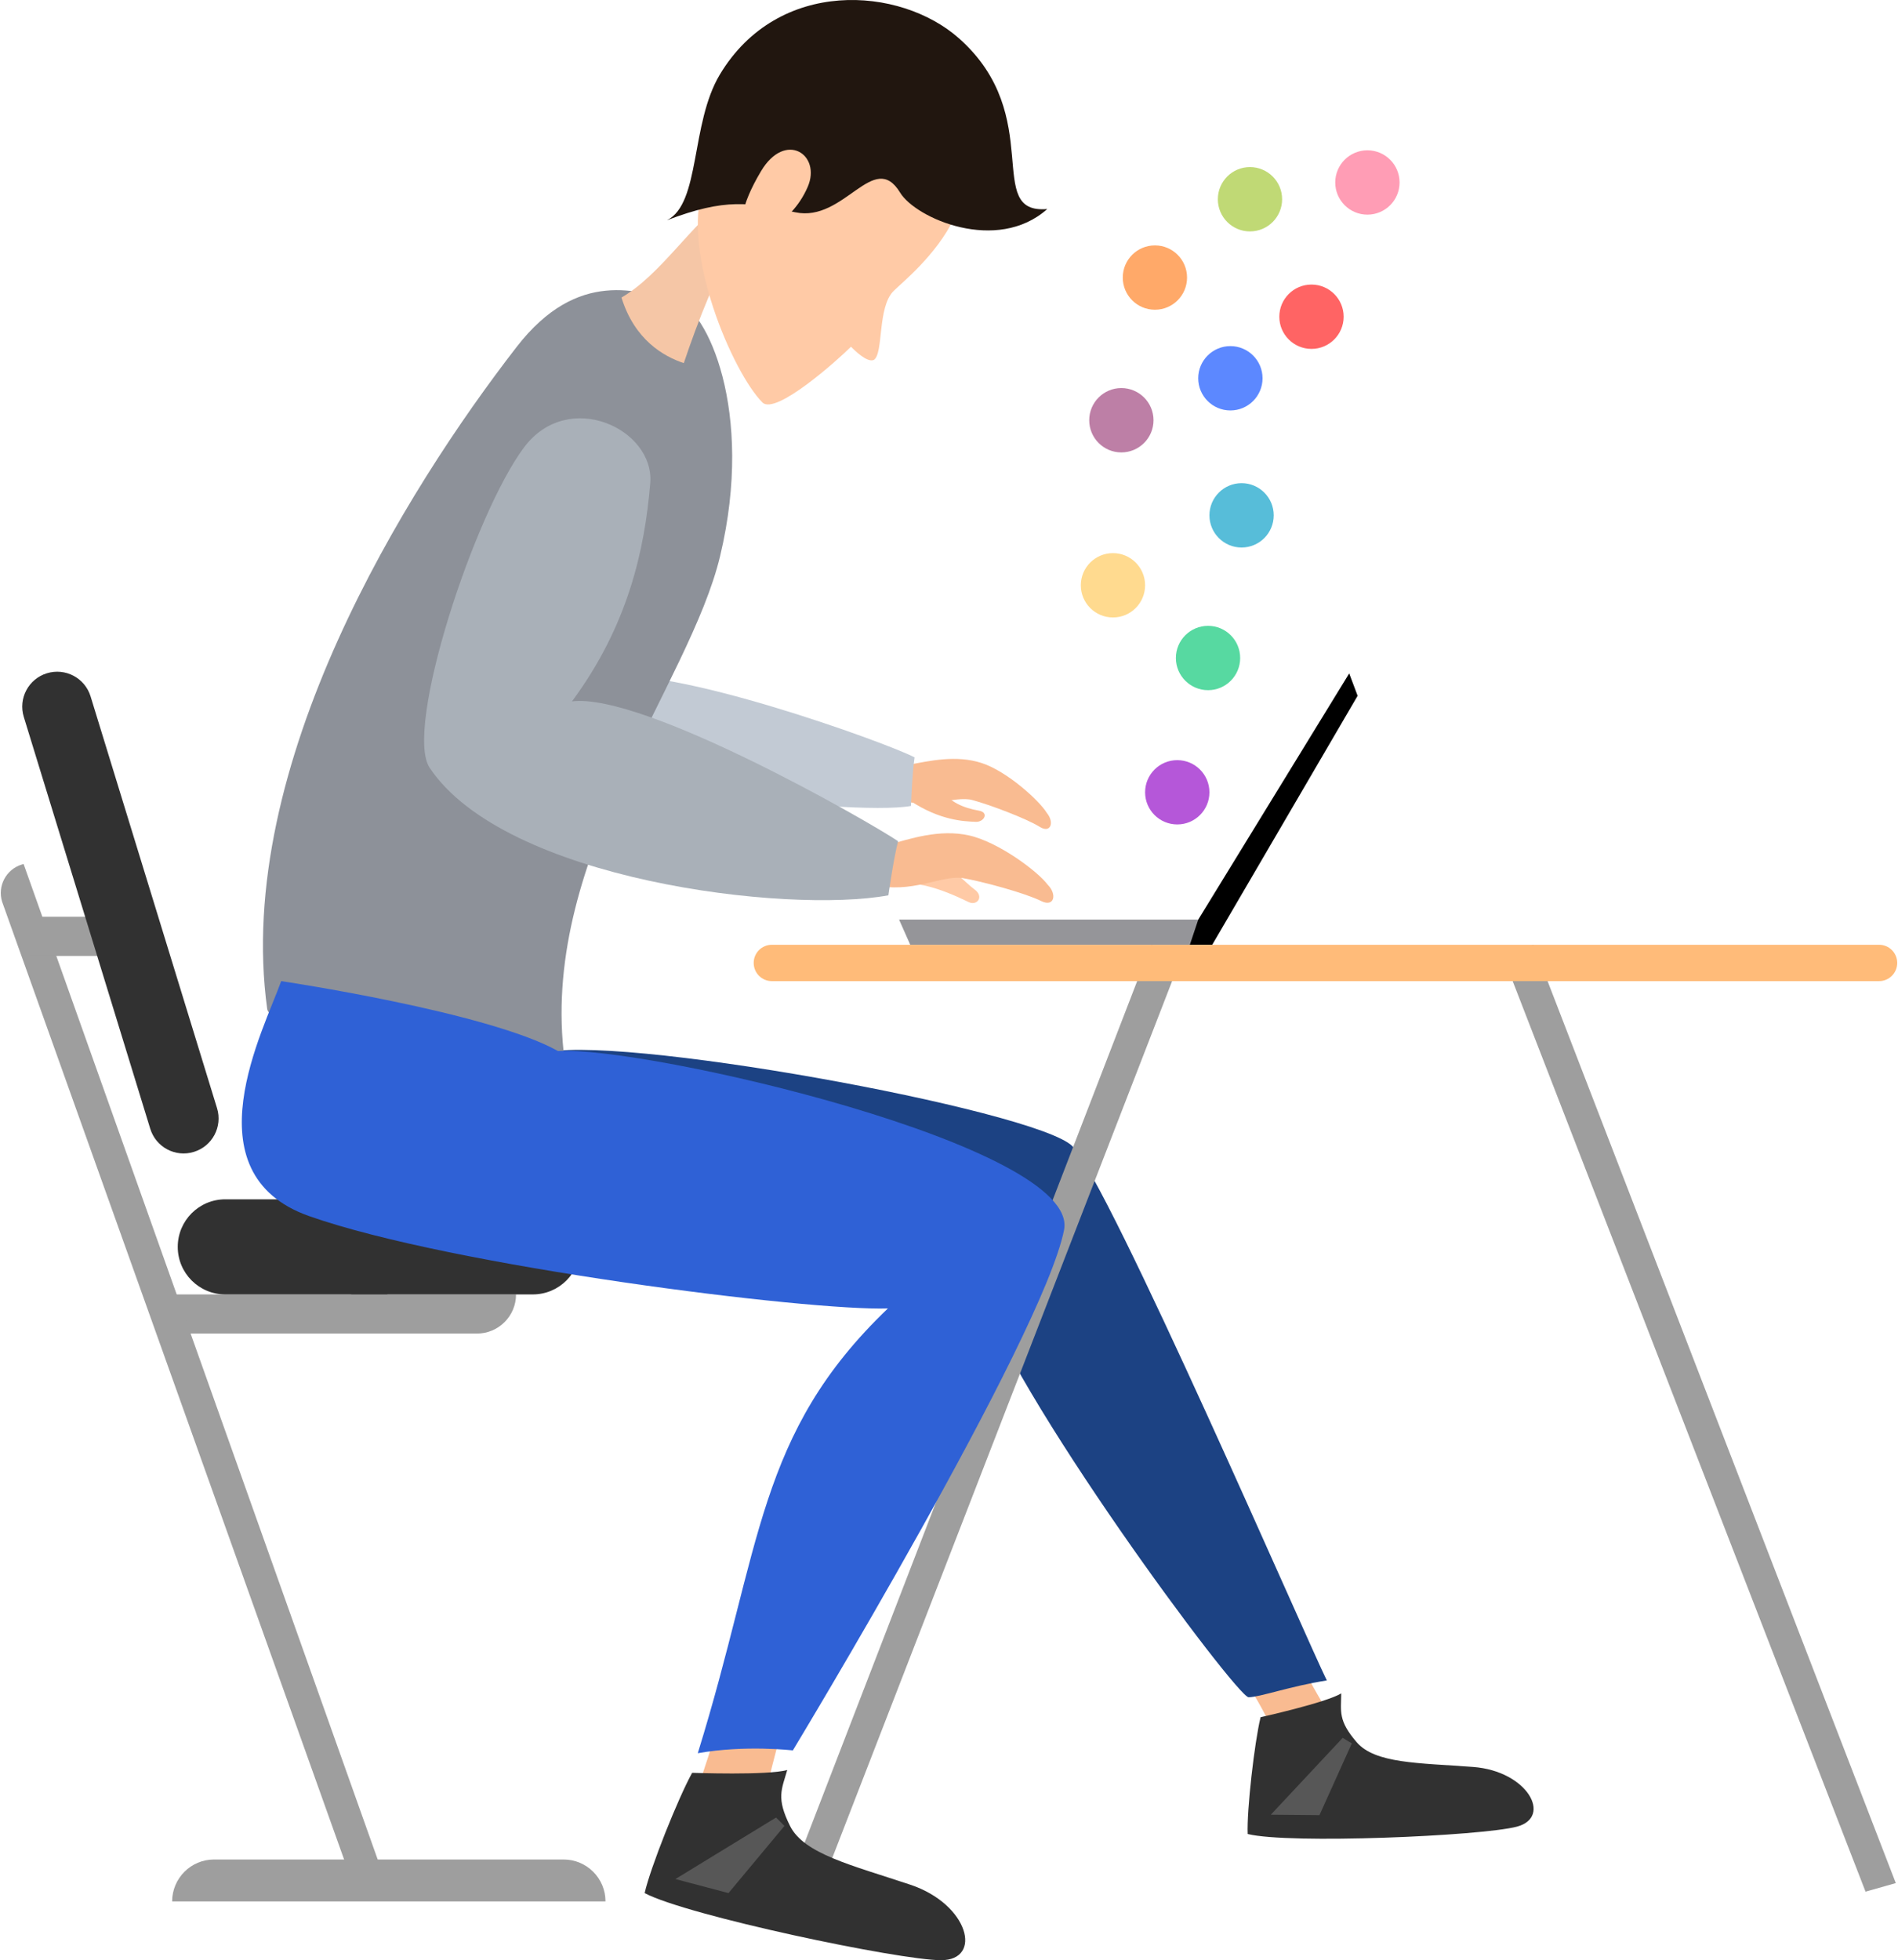
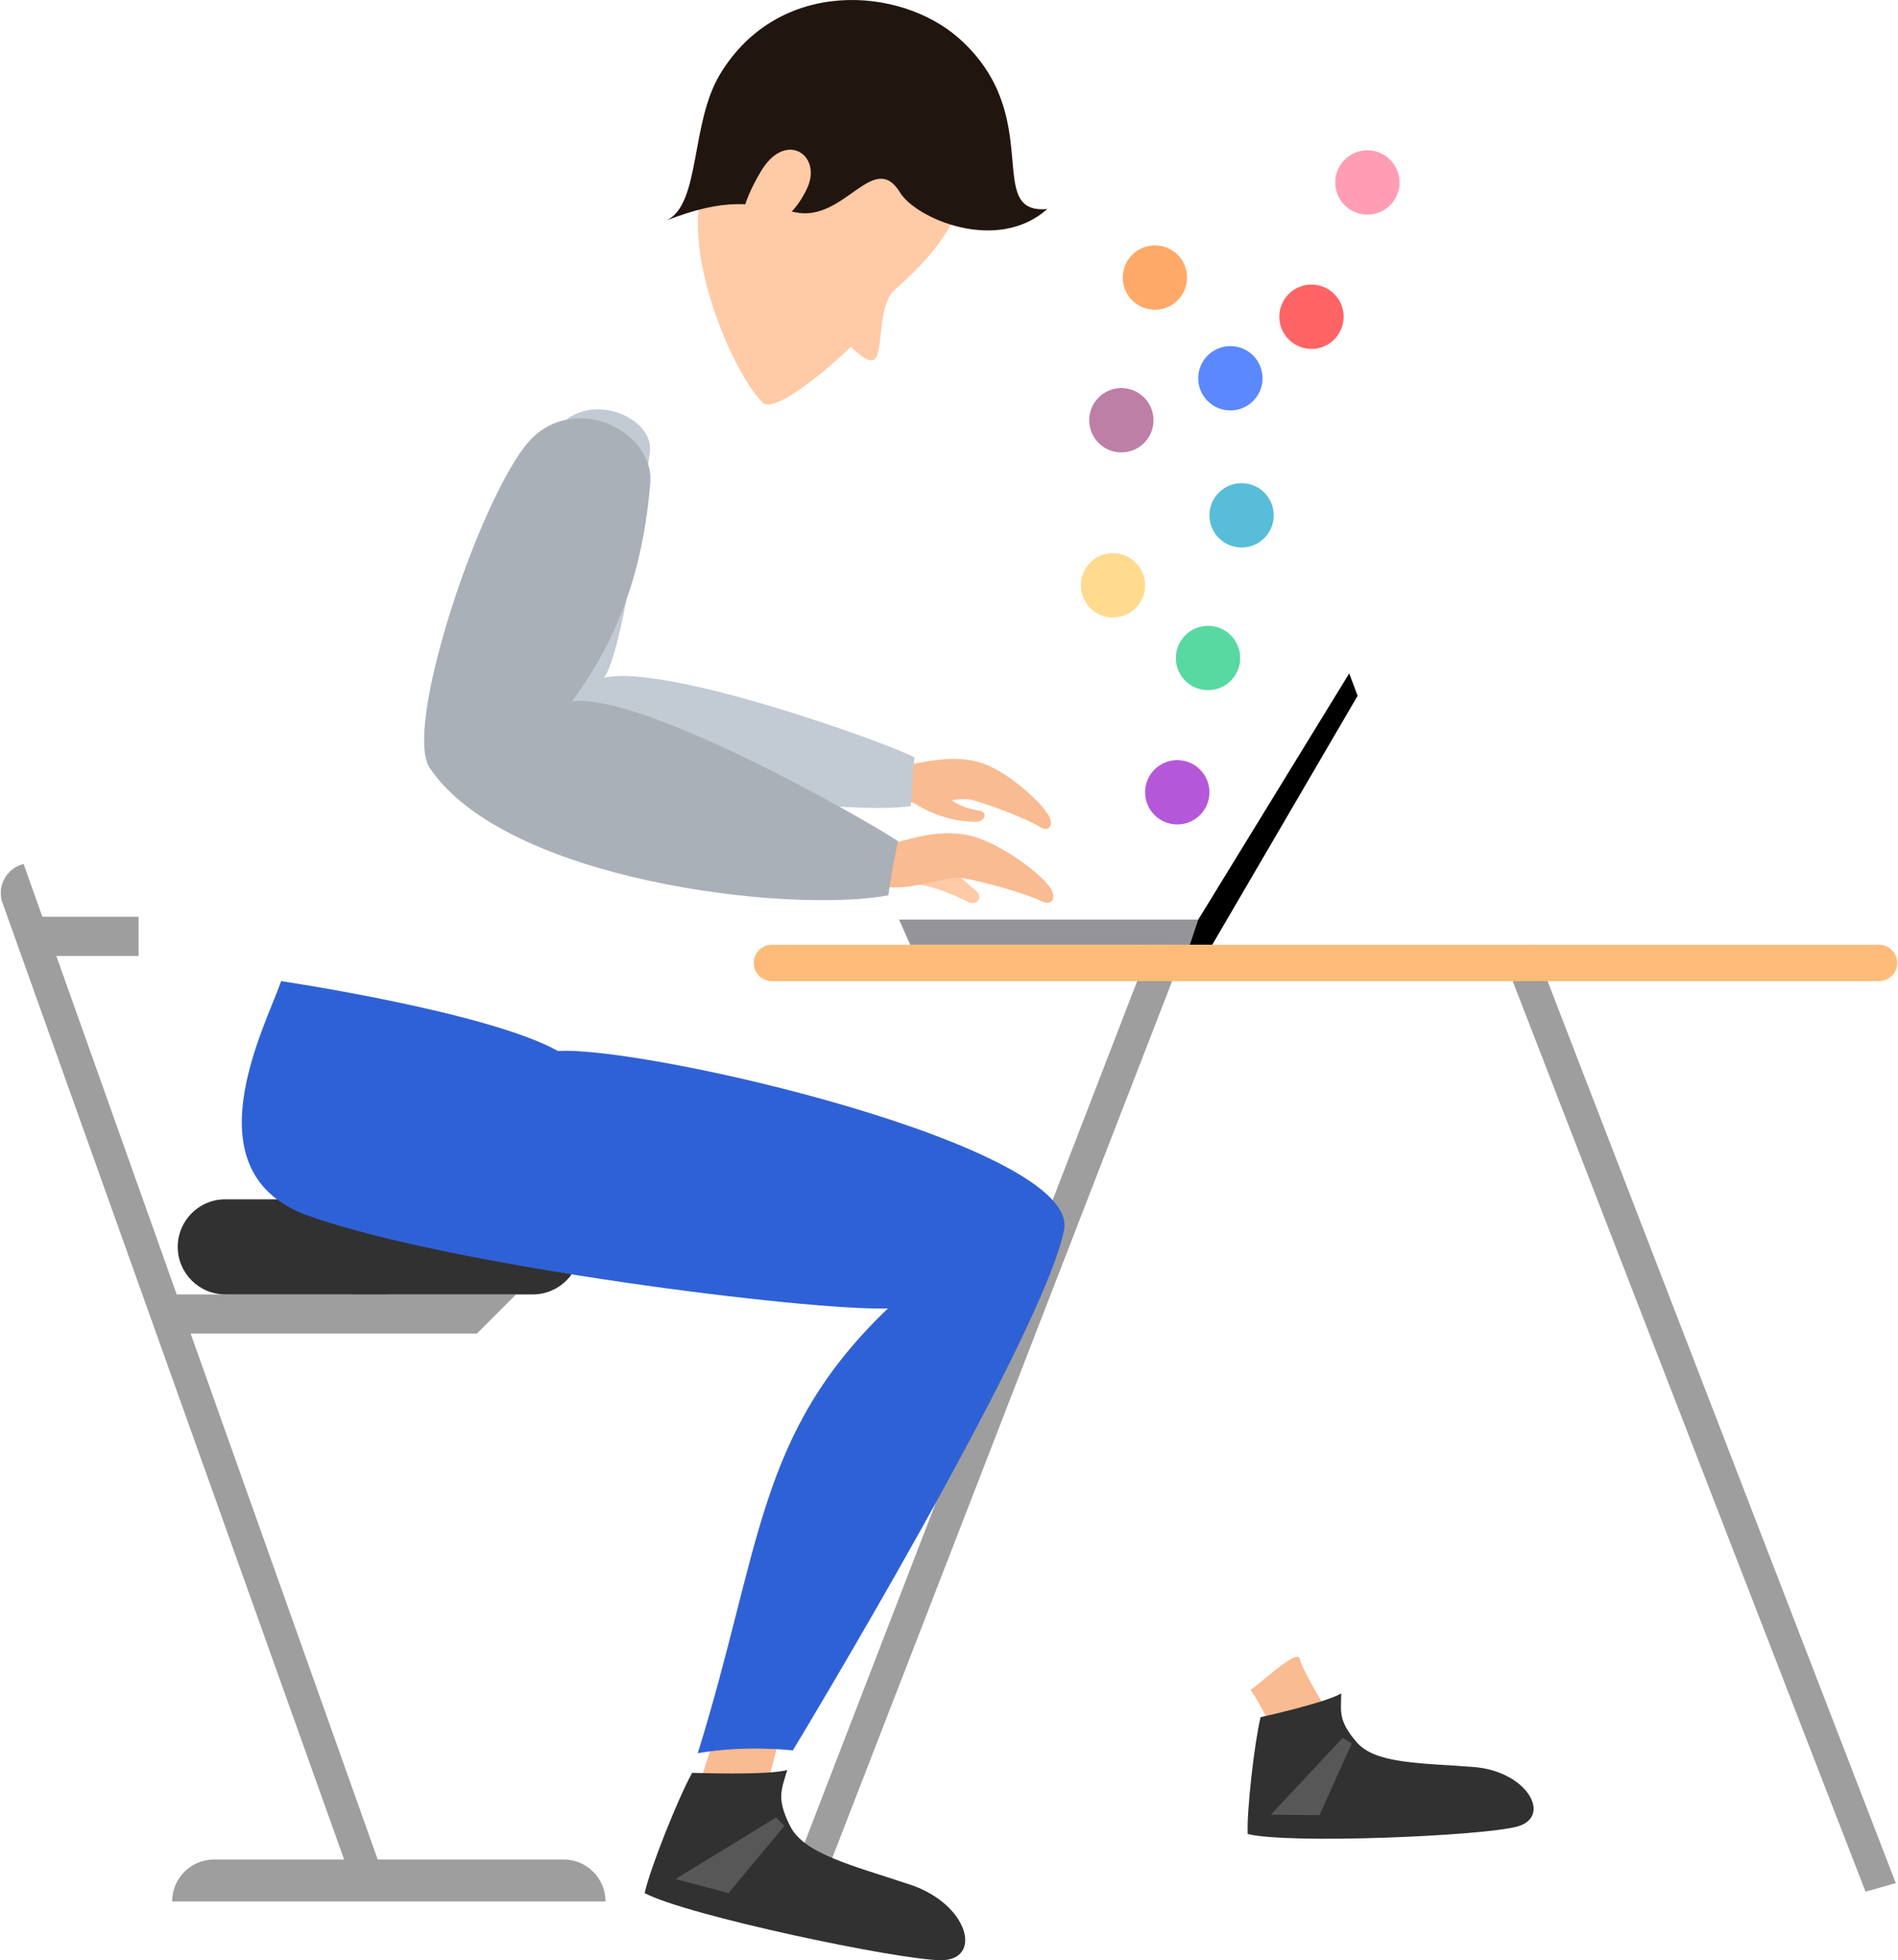
<svg xmlns="http://www.w3.org/2000/svg" xml:space="preserve" width="400px" height="413px" version="1.1" style="shape-rendering:geometricPrecision; text-rendering:geometricPrecision; image-rendering:optimizeQuality; fill-rule:evenodd; clip-rule:evenodd" viewBox="0 0 385.58 398.44">
  <defs>
    <style type="text/css">
   
    .fil12 {fill:black;fill-rule:nonzero}
    .fil4 {fill:#1C4283;fill-rule:nonzero}
    .fil9 {fill:#21160F;fill-rule:nonzero}
    .fil24 {fill:#2F61D6;fill-rule:nonzero}
    .fil2 {fill:#313131;fill-rule:nonzero}
    .fil3 {fill:#575757;fill-rule:nonzero}
    .fil15 {fill:#57BDD9;fill-rule:nonzero}
    .fil19 {fill:#57D9A1;fill-rule:nonzero}
    .fil21 {fill:#5C88FF;fill-rule:nonzero}
    .fil6 {fill:#8D9199;fill-rule:nonzero}
    .fil13 {fill:#959599;fill-rule:nonzero}
    .fil0 {fill:#9E9E9E;fill-rule:nonzero}
    .fil11 {fill:#A9B0B8;fill-rule:nonzero}
    .fil14 {fill:#B557D9;fill-rule:nonzero}
    .fil23 {fill:#BD7FA6;fill-rule:nonzero}
    .fil22 {fill:#C0D975;fill-rule:nonzero}
    .fil5 {fill:#C2CAD4;fill-rule:nonzero}
    .fil7 {fill:#F5C6A6;fill-rule:nonzero}
    .fil1 {fill:#F9BB91;fill-rule:nonzero}
    .fil20 {fill:#FF6464;fill-rule:nonzero}
    .fil17 {fill:#FF9DB5;fill-rule:nonzero}
    .fil18 {fill:#FFA969;fill-rule:nonzero}
    .fil25 {fill:#FFBB79;fill-rule:nonzero}
    .fil8 {fill:#FFCAA6;fill-rule:nonzero}
    .fil10 {fill:#FFCAA6;fill-rule:nonzero}
    .fil16 {fill:#FFDA8F;fill-rule:nonzero}
   
  </style>
  </defs>
  <g id="Camada_x0020_1">
    <path class="fil0" d="M385.29 382.77l-6.15 1.74 -71.87 -185.41c-0.98,-2.94 0.81,-6.06 4,-6.96l0.37 -0.1 73.65 190.73z" />
    <path class="fil1" d="M254.06 343.5c1.81,1.86 9.81,18.68 10.9,20.52 3.96,-2.42 9.72,-8.05 9.72,-8.05 0,0 -10.17,-16.16 -10.54,-18.7 -0.37,-2.54 -8.64,5.55 -10.08,6.23z" />
    <path class="fil2" d="M256.14 349.05c-1.25,5.15 -2.83,18.97 -2.62,23.74 8.35,2.09 47.42,0.42 54.72,-1.49 7.29,-1.92 2.23,-11.31 -8.9,-12.14 -11.14,-0.83 -19.93,-0.67 -23.68,-5.05 -3.75,-4.37 -3.17,-6.13 -3.12,-9.9 -3.14,1.9 -16.4,4.84 -16.4,4.84z" />
    <polygon class="fil3" points="272.83,353.25 258.22,368.87 268.11,368.96 274.69,354.37 " />
-     <path class="fil0" d="M96.8 271.07l-63.1 0 0 -7.96 71.06 0c0,4.4 -3.56,7.96 -7.96,7.96z" />
+     <path class="fil0" d="M96.8 271.07l-63.1 0 0 -7.96 71.06 0z" />
    <polygon class="fil0" points="71.22,264.25 78.61,264.25 78.61,257.43 71.22,257.43 " />
-     <path class="fil4" d="M109.88 214.21c13.07,-4.55 100.61,11.37 108,18.77 7.39,7.39 47.76,100.64 51.73,108.6 -7.39,1.14 -13.64,3.41 -15.91,3.41 -2.41,0 -48.89,-62.54 -55.14,-84.15 -3.4,-11.73 -117.67,-5.12 -125.63,-20.47 -7.96,-15.36 15.25,-18.61 36.95,-26.16z" />
    <path class="fil2" d="M108.17 263.11l-62.53 0c-5.34,0 -9.66,-4.33 -9.66,-9.66 0,-5.34 4.32,-9.67 9.66,-9.67l62.53 0c5.34,0 9.67,4.33 9.67,9.67 0,5.33 -4.33,9.66 -9.67,9.66z" />
    <path class="fil1" d="M184.56 155.46c4.22,-0.79 9.68,-2.05 14.85,-0.37 5.18,1.67 11.73,7.63 13.27,10.15 1.59,1.93 0.78,4.22 -1.45,2.83 -2.7,-1.69 -10.25,-4.53 -13.71,-5.45 -3.47,-0.93 -9.68,2.04 -15.98,-0.33 -2.01,-3.75 3.02,-6.83 3.02,-6.83z" />
    <path class="fil1" d="M184.93 162.79c6.08,3.99 10.83,4.16 13.33,4.26 1.66,0.06 2.72,-1.9 0.62,-2.27 -3.27,-0.58 -5.83,-1.74 -7.46,-4.08 -1.5,-2.17 -6.49,2.09 -6.49,2.09z" />
    <path class="fil5" d="M111.47 90.44c-4.24,12.23 -16.59,52.98 -10.92,59.15 8.4,9.13 72.31,16.47 84.51,14.23 0,0 0.25,-6.72 0.73,-9.87 -5.53,-2.95 -50.51,-19.13 -63.15,-16.18 3.43,-4.54 7.27,-31.07 9.32,-45.81 1.13,-8.15 -16.13,-14.05 -20.49,-1.52z" />
-     <path class="fil6" d="M137.44 61.2c-7.56,-1.92 -20.06,-6.82 -32.55,9.31 -22.53,29.07 -57.54,85.13 -50.72,134.6 0.7,5.07 43.74,10.87 60.25,8.53 -4.2,-39.72 25.59,-74.49 31.84,-100.64 7.08,-29.64 -2.86,-50.29 -8.82,-51.8z" />
-     <path class="fil7" d="M148.2 39.81c-8,6 -14,16 -22,20.67 2.67,8.67 8.67,12 12.67,13.33 2.66,-8 7.33,-20 9.99,-22.66 2.67,-2.67 -0.66,-11.34 -0.66,-11.34z" />
    <path class="fil8" d="M142.87 37.81c-4.67,13.34 5.99,38 11.99,44 2.67,2.67 15.33,-8.66 18,-11.33 0.66,0.67 3.33,3.33 4.66,2.67 2,-1.34 0.67,-10.67 4,-14 3.33,-3.34 28.19,-22.4 4,-41.33 -15.33,-12 -34.4,-3.59 -42.65,19.99z" />
    <path class="fil9" d="M182.85 39.15c3.2,5.25 19.69,12.44 29.92,3.34 -13.08,1.14 -0.1,-18.83 -17.92,-34.67 -12,-10.67 -36.84,-12.36 -48.65,7.33 -6,10 -3.92,26.2 -10.74,29.61 11.93,-4.55 16.74,-3.61 26.07,-1.61 9.98,2.14 15.94,-12.85 21.32,-4z" />
    <path class="fil10" d="M164.05 38.02c2.87,-6.58 -4.53,-11.54 -9.49,-3.21 -4.32,7.25 -4.36,11.26 -3.24,12.25 1.58,1.39 9.22,-1 12.73,-9.04z" />
    <path class="fil10" d="M181.38 180.02c5.18,-1.87 13.73,2.58 15.44,3.36 1.72,0.79 3.13,-1.16 1.18,-2.57 -1.94,-1.41 -4.59,-4.7 -7.55,-5.02 -2.96,-0.32 -9.07,4.23 -9.07,4.23z" />
    <path class="fil1" d="M180.19 171.81c4.66,-1.33 10.66,-3.33 16.66,-2 6,1.33 14,7.33 15.99,10 2,2 1.34,4.67 -1.33,3.33 -3.21,-1.6 -11.99,-4 -15.99,-4.66 -4,-0.67 -10.67,3.33 -18,1.33 -2.66,-4 2.67,-8 2.67,-8z" />
    <path class="fil11" d="M106.41 90.91c-10.18,13.56 -24.47,57.29 -19.21,65.16 15.29,22.89 72.7,29.71 93.26,25.92 0,0 1.07,-7.53 1.98,-11 -5.87,-3.97 -51.76,-30.25 -66.31,-28.42 11.37,-15.36 14.78,-30.71 15.92,-44.36 0.91,-11 -16.64,-19.27 -25.64,-7.3z" />
    <polygon class="fil12" points="243.47,186.92 274.16,136.88 275.87,141.43 246.31,192.04 237.78,192.04 " />
    <polygon class="fil13" points="182.64,186.92 243.47,186.92 241.76,192.04 184.91,192.04 " />
    <path class="fil0" d="M78.29 382.63l-6.15 1.88 -71.87 -201.22c-0.98,-3.19 0.81,-6.58 4,-7.56l0.37 -0.11 73.65 207.01z" />
    <polygon class="fil0" points="5.85,194.31 28.02,194.31 28.02,186.35 5.85,186.35 " />
-     <path class="fil2" d="M39.26 234.14c-3.75,1.16 -7.72,-0.95 -8.87,-4.7l-25.71 -83.71c-1.16,-3.75 0.95,-7.73 4.7,-8.88 3.75,-1.15 7.73,0.95 8.88,4.71l25.71 83.7c1.15,3.75 -0.95,7.73 -4.71,8.88z" />
    <path class="fil0" d="M122.95 386.5l-88.11 0c0,-4.71 3.82,-8.53 8.53,-8.53l71.05 0c4.71,0 8.53,3.82 8.53,8.53z" />
    <path class="fil14" d="M245.74 161.05c0,3.61 -2.93,6.53 -6.54,6.53 -3.61,0 -6.54,-2.92 -6.54,-6.53 0,-3.62 2.93,-6.54 6.54,-6.54 3.61,0 6.54,2.92 6.54,6.54z" />
    <path class="fil15" d="M258.81 104.75c0,3.61 -2.92,6.54 -6.53,6.54 -3.61,0 -6.54,-2.93 -6.54,-6.54 0,-3.61 2.93,-6.54 6.54,-6.54 3.61,0 6.53,2.93 6.53,6.54z" />
    <path class="fil16" d="M232.66 118.97c0,3.61 -2.92,6.54 -6.53,6.54 -3.61,0 -6.54,-2.93 -6.54,-6.54 0,-3.61 2.93,-6.54 6.54,-6.54 3.61,0 6.53,2.93 6.53,6.54z" />
    <path class="fil17" d="M284.4 37.09c0,3.61 -2.93,6.54 -6.54,6.54 -3.61,0 -6.54,-2.93 -6.54,-6.54 0,-3.61 2.93,-6.54 6.54,-6.54 3.61,0 6.54,2.93 6.54,6.54z" />
    <path class="fil18" d="M241.19 56.42c0,3.61 -2.92,6.54 -6.53,6.54 -3.62,0 -6.54,-2.93 -6.54,-6.54 0,-3.61 2.92,-6.54 6.54,-6.54 3.61,0 6.53,2.93 6.53,6.54z" />
    <path class="fil19" d="M251.99 133.75c0,3.61 -2.92,6.54 -6.53,6.54 -3.61,0 -6.54,-2.93 -6.54,-6.54 0,-3.61 2.93,-6.54 6.54,-6.54 3.61,0 6.53,2.93 6.53,6.54z" />
    <path class="fil20" d="M273.03 64.38c0,3.61 -2.93,6.54 -6.54,6.54 -3.61,0 -6.54,-2.93 -6.54,-6.54 0,-3.61 2.93,-6.54 6.54,-6.54 3.61,0 6.54,2.93 6.54,6.54z" />
    <path class="fil0" d="M160.26 382.77l6.14 1.74 71.88 -185.41c0.98,-2.94 -0.82,-6.06 -4.01,-6.96l-0.37 -0.1 -73.64 190.73z" />
    <path class="fil21" d="M256.54 76.89c0,3.61 -2.93,6.54 -6.54,6.54 -3.61,0 -6.54,-2.93 -6.54,-6.54 0,-3.61 2.93,-6.54 6.54,-6.54 3.61,0 6.54,2.93 6.54,6.54z" />
-     <path class="fil22" d="M260.52 40.5c0,3.61 -2.93,6.54 -6.54,6.54 -3.61,0 -6.53,-2.93 -6.53,-6.54 0,-3.61 2.92,-6.54 6.53,-6.54 3.61,0 6.54,2.93 6.54,6.54z" />
    <path class="fil23" d="M234.37 85.42c0,3.61 -2.93,6.54 -6.54,6.54 -3.61,0 -6.53,-2.93 -6.53,-6.54 0,-3.61 2.92,-6.54 6.53,-6.54 3.61,0 6.54,2.93 6.54,6.54z" />
    <path class="fil1" d="M147.39 344.42c0,2.85 -6.82,22.18 -7.38,24.46 5.11,1.13 14.21,1.13 14.21,1.13 0,0 4.54,-20.47 6.25,-22.74 1.71,-2.28 -11.37,-2.28 -13.08,-2.85z" />
    <path class="fil24" d="M57.01 199.43c-3.41,9.66 -19.03,39.04 5.68,47.76 29,10.24 101.76,19.33 117.68,18.77 -26.72,25.58 -25.58,48.33 -38.66,90.41 9.67,-1.71 19.33,-0.57 19.33,-0.57 0,0 50.77,-83.9 55.14,-105.77 3.41,-17.05 -85.27,-37.52 -102.89,-36.39 -14.21,-7.96 -56.28,-14.21 -56.28,-14.21z" />
    <path class="fil2" d="M140.57 360.35c-2.84,5.11 -8.52,19.33 -9.66,24.45 8.53,4.55 51.73,13.64 60.26,13.64 8.52,0 5.68,-11.37 -6.26,-15.35 -11.93,-3.98 -21.6,-6.25 -24.44,-11.94 -2.84,-5.69 -1.71,-7.39 -0.57,-11.37 -3.98,1.13 -19.33,0.57 -19.33,0.57z" />
    <polygon class="fil3" points="157.63,369.44 137.16,381.95 147.96,384.8 159.33,371.15 " />
    <path class="fil25" d="M381.89 199.43l-225.12 0c-2.04,0 -3.69,-1.66 -3.69,-3.7 0,-2.04 1.65,-3.69 3.69,-3.69l225.12 0c2.04,0 3.69,1.65 3.69,3.69 0,2.04 -1.65,3.7 -3.69,3.7z" />
  </g>
</svg>